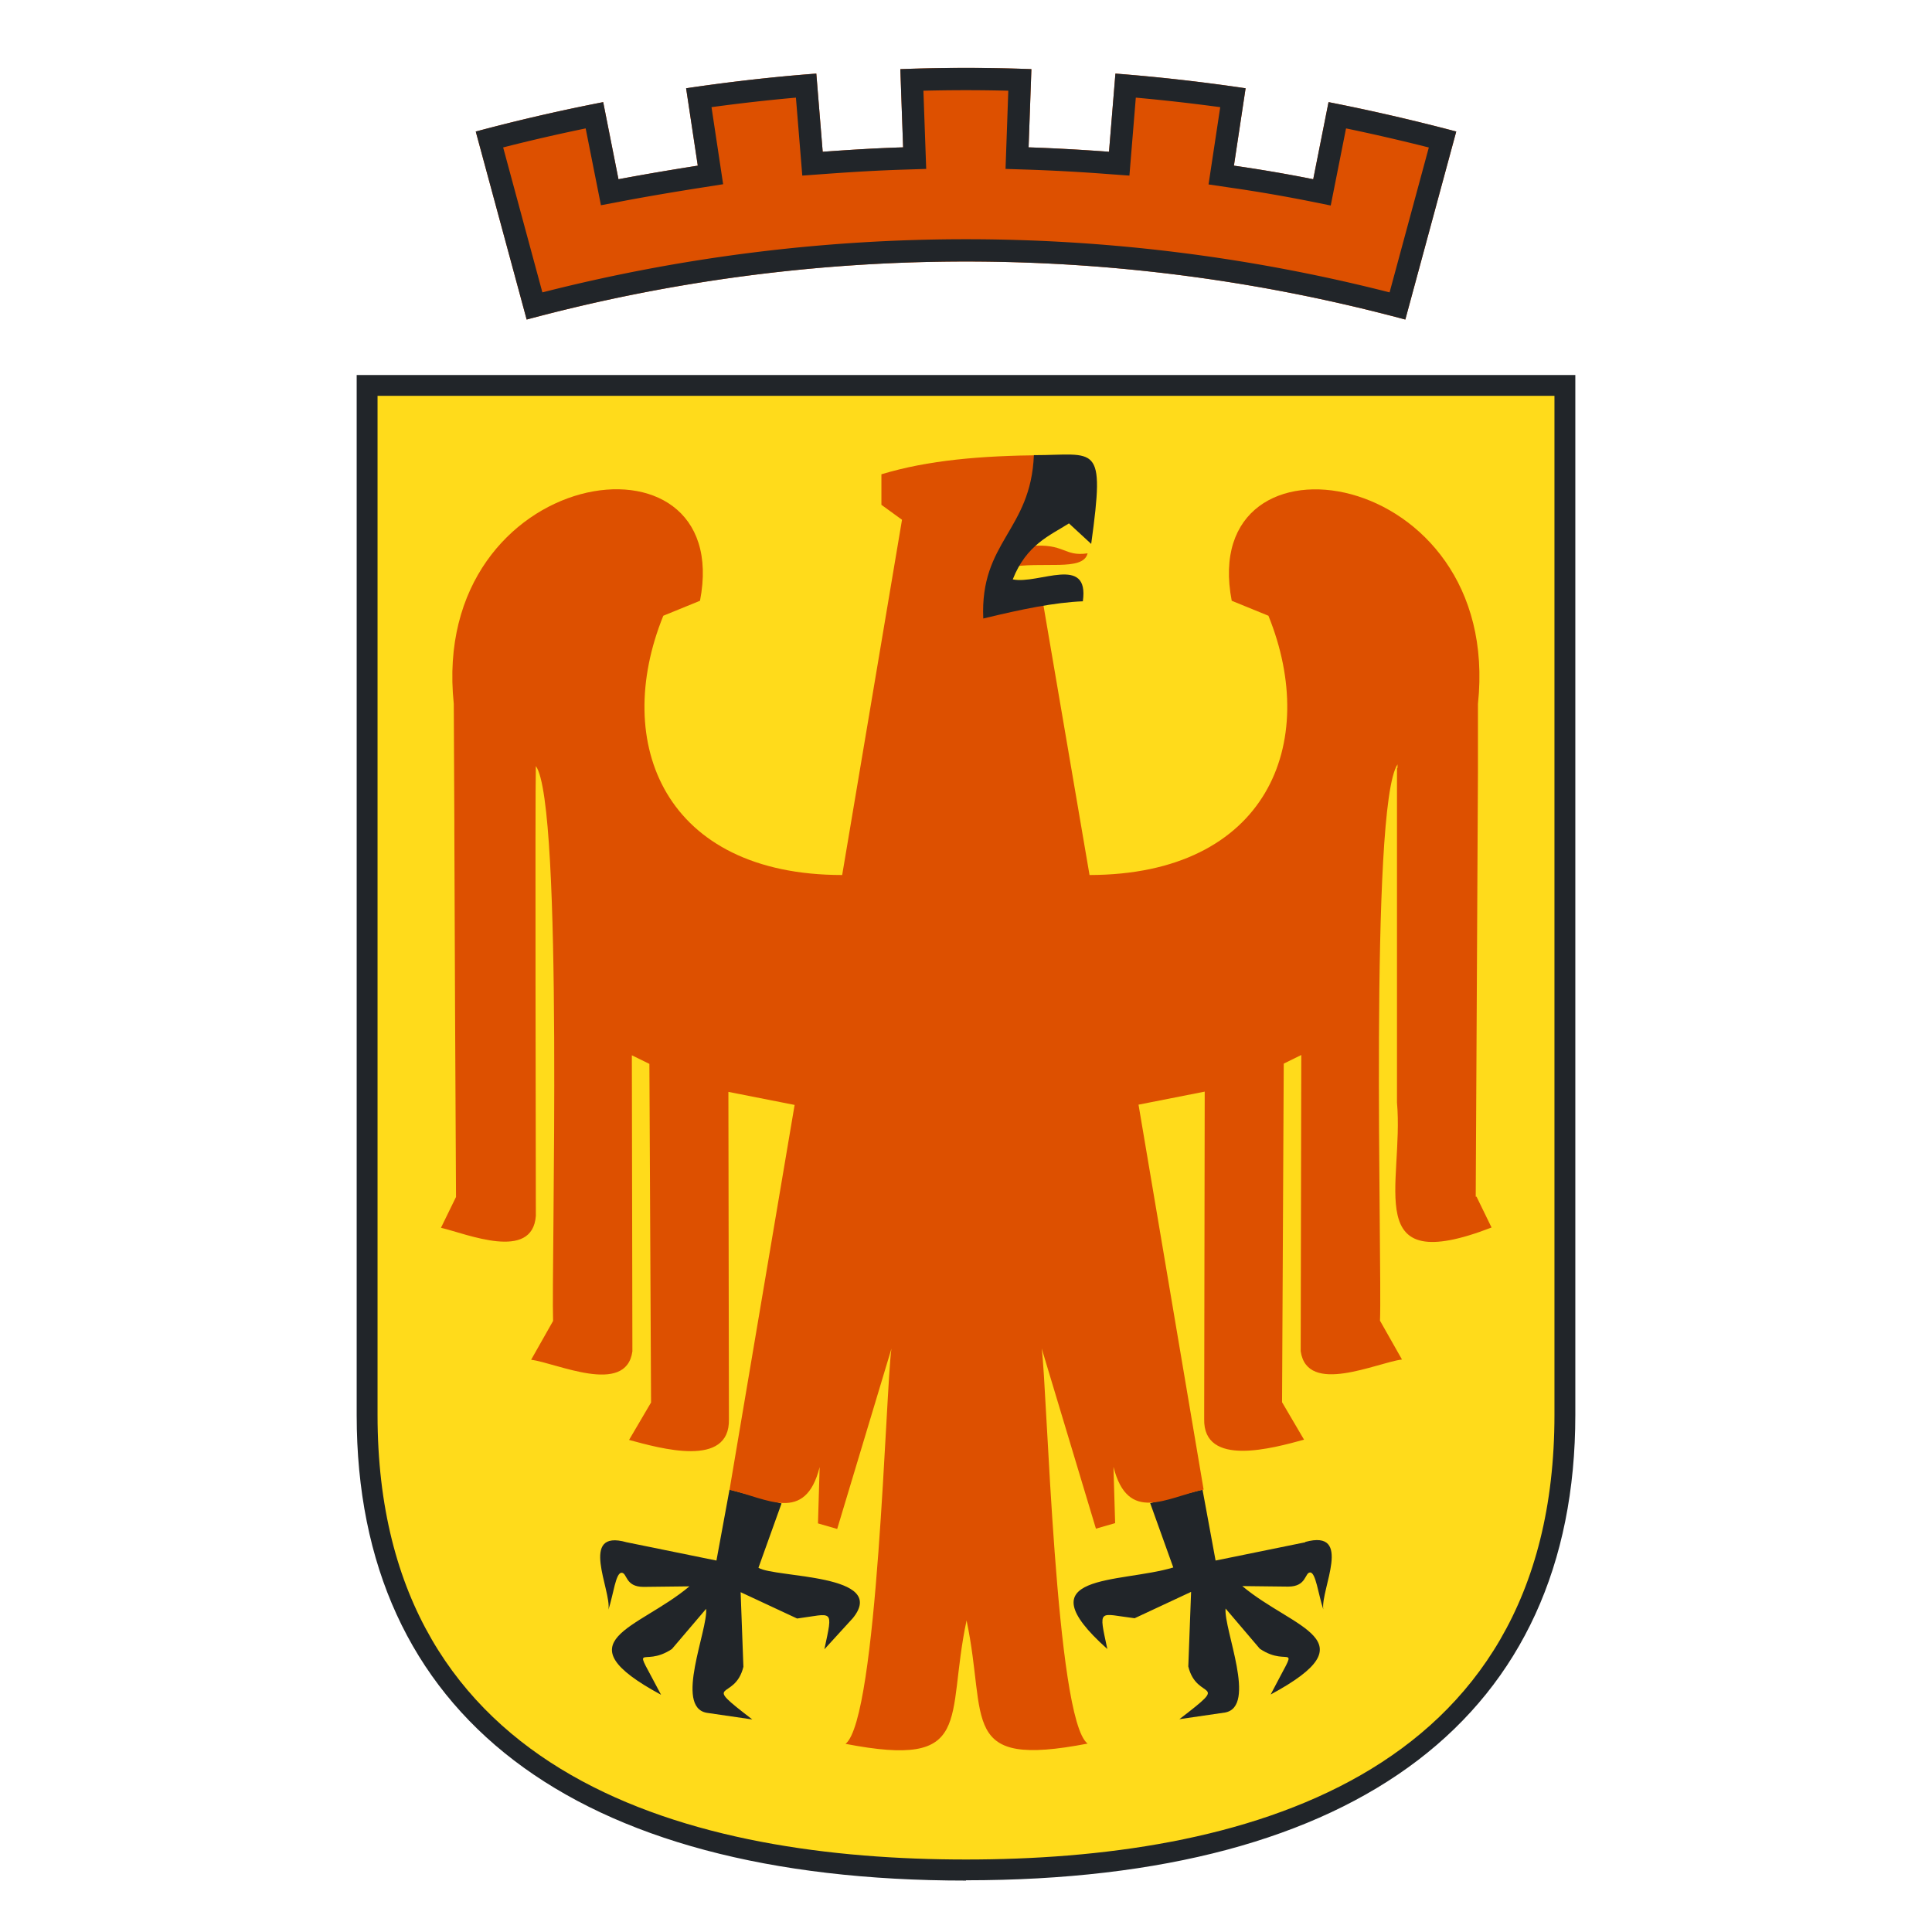
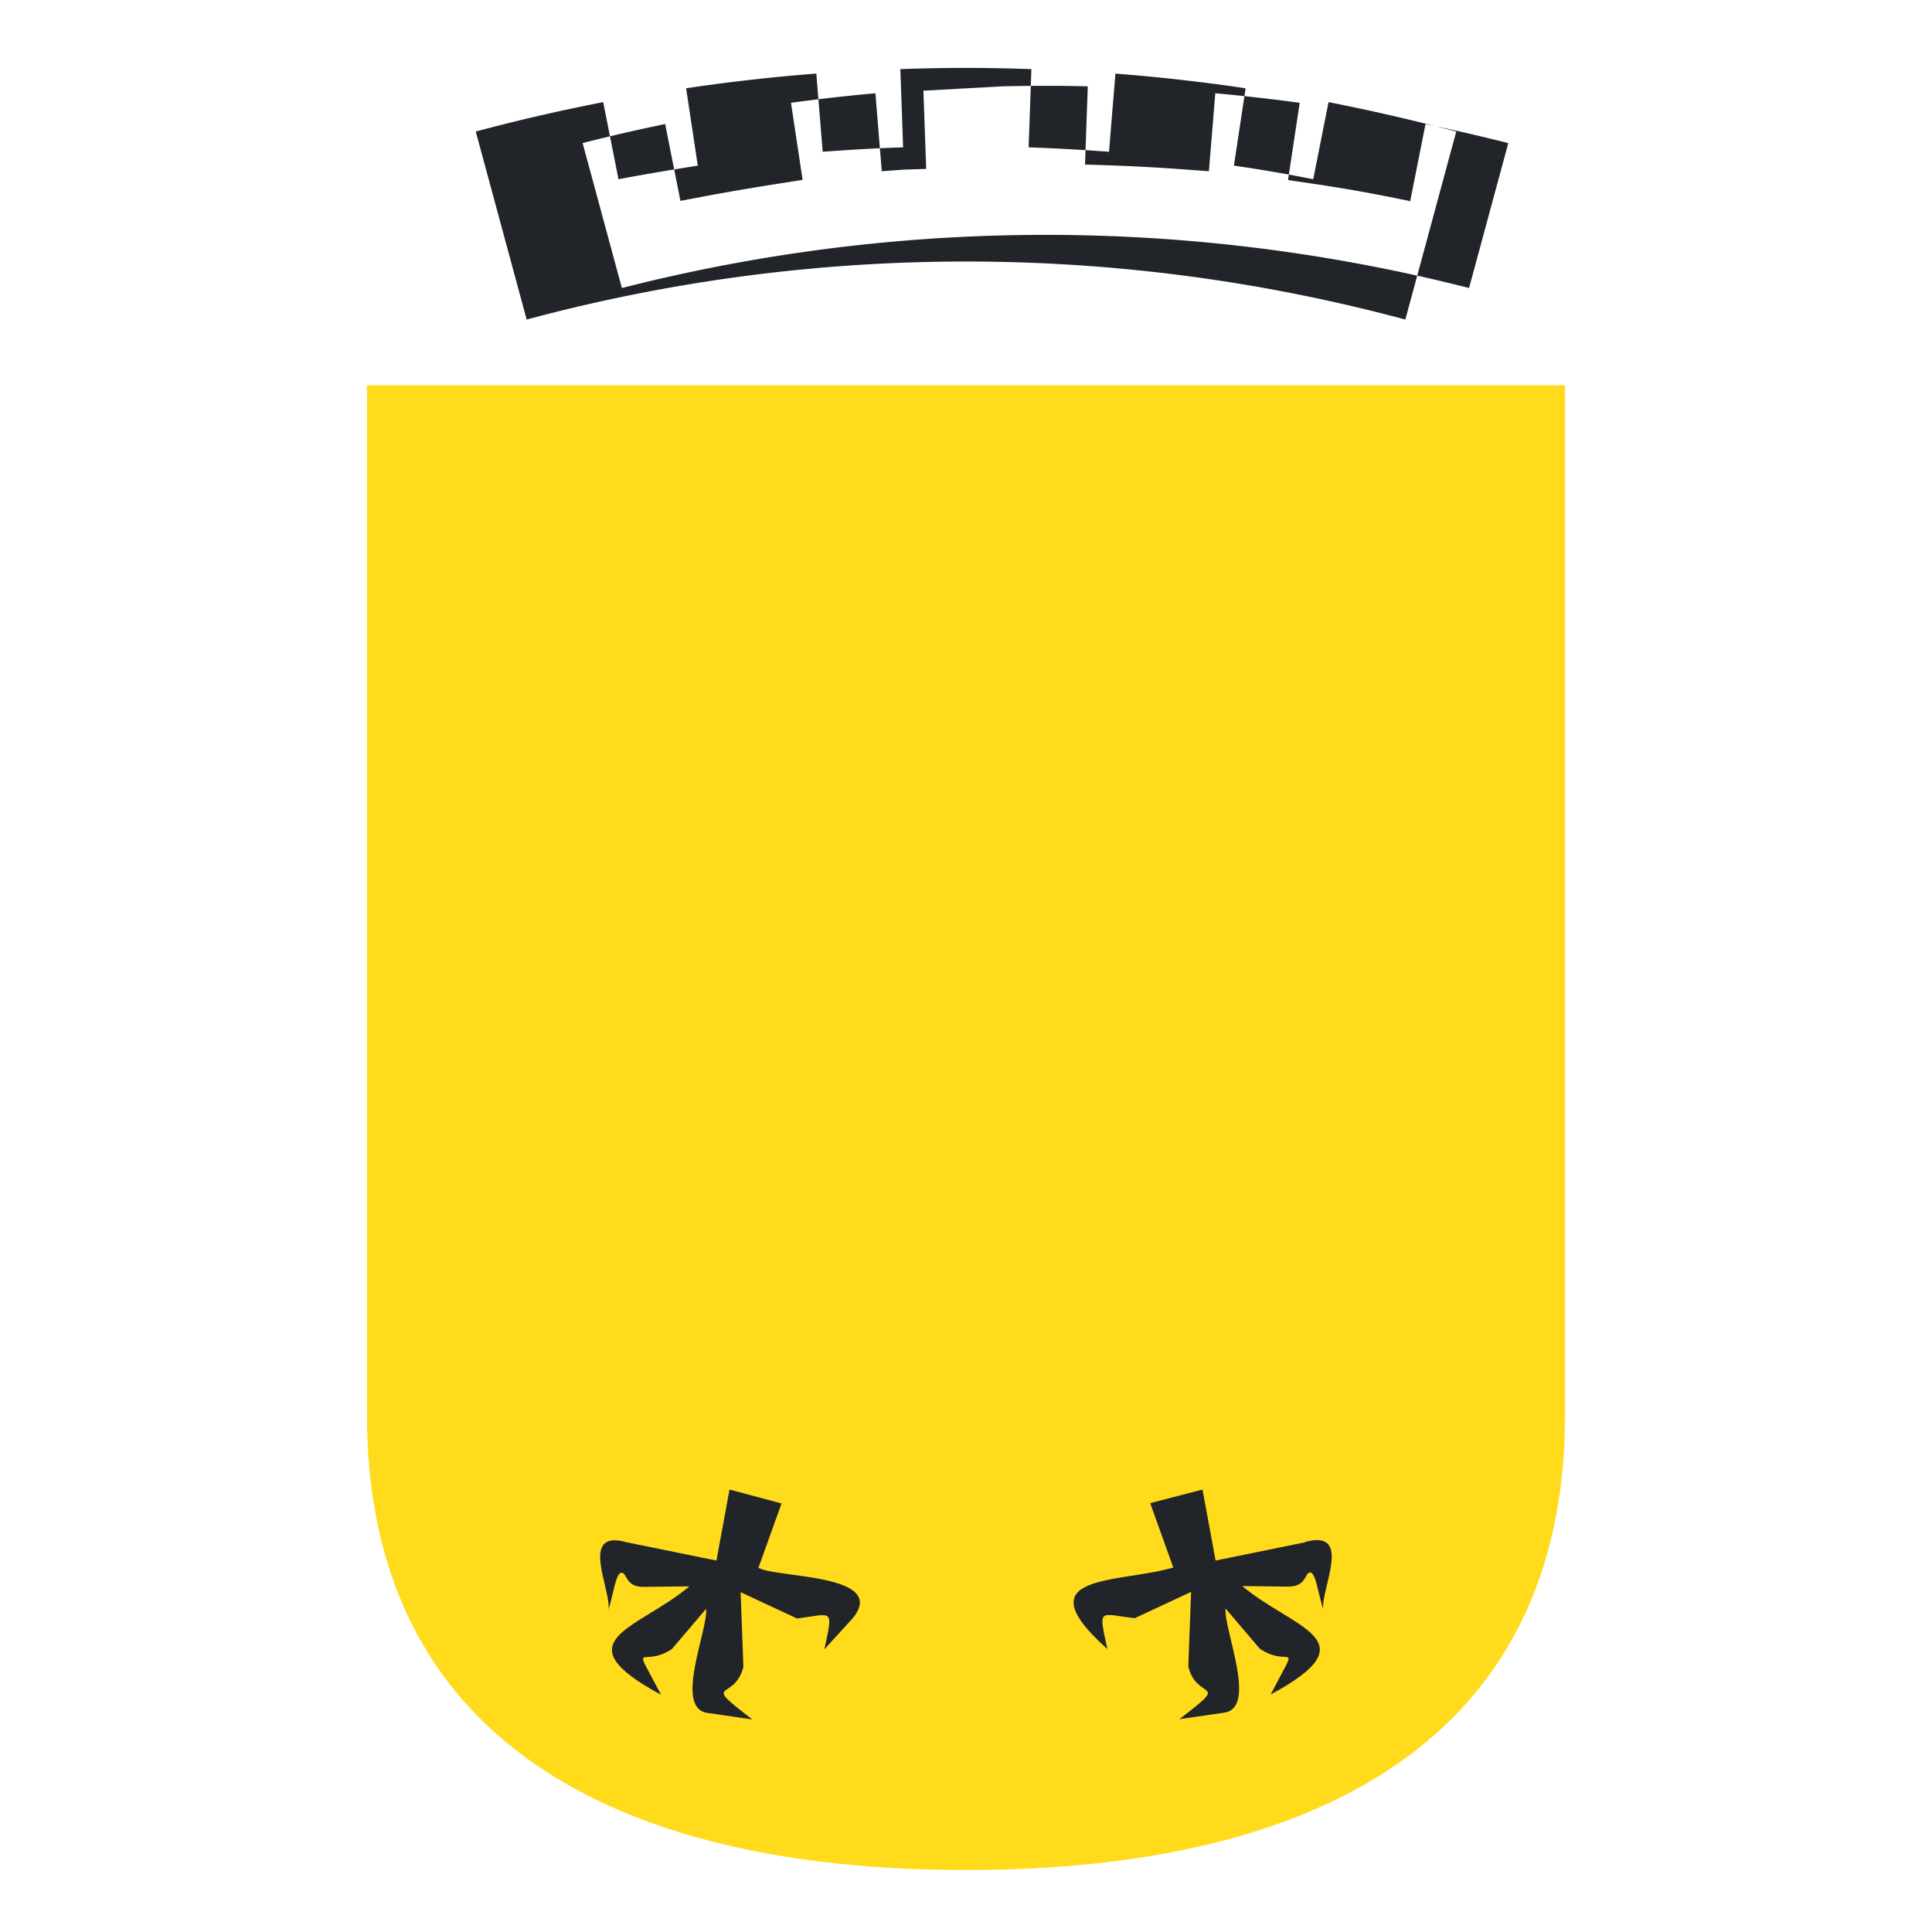
<svg xmlns="http://www.w3.org/2000/svg" width="65" height="65" fill="none" viewBox="0 0 65 65">
  <g clip-path="url(#a)">
    <path fill="#FFDB1B" d="M12.346 12.962v34.643c0 10.795 8.182 15.31 20.154 15.31s20.154-4.515 20.154-15.31V12.962H12.346Z" />
-     <path fill="#212529" d="M32.5 63.27c-13.217 0-20.5-5.56-20.5-15.656V12.617h41v34.988C53 57.7 45.717 63.26 32.5 63.26v.009ZM12.702 13.317v34.288c0 12.362 10.765 14.956 19.798 14.956 9.033 0 19.798-2.594 19.798-14.956V13.317H12.702Z" />
-     <path fill="#DD5000" d="M17.72 10.751a56.927 56.927 0 0 1 29.56 0l1.714-6.326a68.117 68.117 0 0 0-4.297-.989l-.515 2.594a51.366 51.366 0 0 0-2.668-.457l.393-2.603a63.546 63.546 0 0 0-4.38-.495l-.216 2.631a64.774 64.774 0 0 0-2.705-.149l.094-2.631a57.894 57.894 0 0 0-4.41 0l.095 2.631c-.9.028-1.807.084-2.706.15l-.215-2.632c-1.47.112-2.93.28-4.38.495l.392 2.603c-.889.14-1.778.29-2.668.457l-.514-2.594c-1.433.28-2.865.607-4.288.99l1.713 6.325Z" />
-     <path fill="#212529" fill-rule="evenodd" d="M29.983 4.971c-.767.03-1.539.08-2.304.135l-.215-2.63a58.787 58.787 0 0 0-.747.061 62.268 62.268 0 0 0-3.634.433l.393 2.603c-.889.14-1.778.29-2.668.457l-.514-2.594a68.956 68.956 0 0 0-.736.148 63.236 63.236 0 0 0-3.552.841l1.713 6.326a56.927 56.927 0 0 1 29.562 0l1.713-6.326a68.123 68.123 0 0 0-4.297-.989l-.515 2.594-.22-.044a49.726 49.726 0 0 0-2.448-.413l.393-2.603a63.556 63.556 0 0 0-4.38-.494l-.216 2.63a70.242 70.242 0 0 0-2.705-.149l.094-2.631a58.918 58.918 0 0 0-4.118-.01l-.291.01.093 2.631a46.04 46.04 0 0 0-.401.014Zm1.084-1.92.094 2.632-.753.024c-.884.027-1.78.082-2.674.147l-.742.054-.214-2.623c-.95.084-1.897.192-2.84.32l.391 2.593-.736.116c-.885.139-1.766.287-2.645.453l-.73.138-.514-2.585c-.927.192-1.854.404-2.776.64l1.32 4.877a57.678 57.678 0 0 1 28.503 0l1.32-4.875a67.345 67.345 0 0 0-2.785-.642l-.515 2.594-.737-.149a50.613 50.613 0 0 0-2.629-.45l-.745-.11.393-2.599a62.802 62.802 0 0 0-2.84-.321l-.215 2.623-.741-.054a64.018 64.018 0 0 0-2.674-.147l-.753-.024.093-2.631a57.14 57.14 0 0 0-2.856 0Z" clip-rule="evenodd" />
+     <path fill="#212529" fill-rule="evenodd" d="M29.983 4.971c-.767.03-1.539.08-2.304.135l-.215-2.63a58.787 58.787 0 0 0-.747.061 62.268 62.268 0 0 0-3.634.433l.393 2.603c-.889.14-1.778.29-2.668.457l-.514-2.594a68.956 68.956 0 0 0-.736.148 63.236 63.236 0 0 0-3.552.841l1.713 6.326a56.927 56.927 0 0 1 29.562 0l1.713-6.326a68.123 68.123 0 0 0-4.297-.989l-.515 2.594-.22-.044a49.726 49.726 0 0 0-2.448-.413l.393-2.603a63.556 63.556 0 0 0-4.38-.494l-.216 2.63a70.242 70.242 0 0 0-2.705-.149l.094-2.631a58.918 58.918 0 0 0-4.118-.01l-.291.01.093 2.631a46.04 46.04 0 0 0-.401.014Zm1.084-1.92.094 2.632-.753.024l-.742.054-.214-2.623c-.95.084-1.897.192-2.84.32l.391 2.593-.736.116c-.885.139-1.766.287-2.645.453l-.73.138-.514-2.585c-.927.192-1.854.404-2.776.64l1.32 4.877a57.678 57.678 0 0 1 28.503 0l1.32-4.875a67.345 67.345 0 0 0-2.785-.642l-.515 2.594-.737-.149a50.613 50.613 0 0 0-2.629-.45l-.745-.11.393-2.599a62.802 62.802 0 0 0-2.84-.321l-.215 2.623-.741-.054a64.018 64.018 0 0 0-2.674-.147l-.753-.024.093-2.631a57.14 57.14 0 0 0-2.856 0Z" clip-rule="evenodd" />
    <path fill="#212529" d="M28.69 54.444c1.226-1.502-2.612-1.353-3.173-1.698l.777-2.165-1.75-.466-.44 2.388-3.024-.616c-1.62-.457-.506 1.614-.609 2.267.169-.522.244-1.24.44-1.24.197 0 .113.475.74.475l1.544-.018c-1.731 1.455-4.352 1.81-.954 3.648-1.02-1.96-.656-.858.365-1.54l1.151-1.352c.066.709-1.076 3.302.019 3.498l1.535.224c-1.788-1.371-.59-.578-.3-1.772l-.093-2.51 1.9.886c1.217-.159 1.217-.364.917 1.036l.946-1.036.01-.01Z" />
    <path fill="#212529" d="m43.92 51.887-3.023.616-.44-2.388-1.76.457.777 2.164c-1.798.542-5.102.168-2.219 2.743-.3-1.4-.3-1.184.918-1.035l1.9-.887-.094 2.51c.29 1.194 1.48.41-.3 1.773l1.536-.224c1.086-.196-.047-2.799.018-3.499l1.152 1.353c1.02.69 1.376-.42.365 1.54 3.407-1.838.767-2.202-.955-3.648l1.545.018c.627 0 .552-.476.74-.476.186 0 .27.719.44 1.241-.095-.662 1.02-2.715-.61-2.267l.01.01Z" />
-     <path fill="#DD5000" d="M49.649 40.262c0-.728.075-13.314.075-14.294v-2.285c.852-8.052-9.464-9.601-8.284-3.471l1.235.504c1.741 4.3-.056 8.714-6.019 8.723l-1.591-9.311h-1.152l-.018-1.036c1.188-.224 2.546.15 2.696-.476-.805.122-.768-.354-1.947-.242l.43-3.06c-2.078.018-3.847.167-5.42.643v1.027l.693.503-2.013 11.952c-5.962 0-7.76-4.422-6.018-8.723l1.235-.504c1.189-6.13-9.127-4.59-8.284 3.47l.019 3.994v.298c0 .588.046 11.346.056 12.297l-.506 1.036c.87.205 3.08 1.138 3.192-.401 0-1.297-.028-14.266 0-15.133.936 1.287.515 16.896.58 18.669l-.739 1.306c.843.103 3.192 1.222 3.407-.28l-.018-9.964.59.289.056 11.392-.74 1.26c1.04.28 3.398.96 3.36-.7l-.018-11.01 2.228.439-2.19 12.95c1.254.28 2.546 1.157 3.032-.765l-.056 1.894.646.187 1.825-6.065c-.196 1.38-.458 12.437-1.544 13.295 4.362.84 3.36-.811 4.072-4.152.711 3.36-.29 4.983 4.072 4.143-1.086-.812-1.358-11.97-1.545-13.295l1.825 6.064.646-.186-.056-1.894c.487 1.922 1.779 1.035 3.033.765l-2.19-12.95 2.227-.439-.018 11.01c-.038 1.65 2.33.98 3.36.7l-.74-1.26.057-11.392.59-.29-.02 9.965c.216 1.502 2.566.383 3.408.28l-.74-1.306c.076-1.894-.364-17.298.59-18.716v.12H47V37.09c.243 2.762-1.255 5.924 3.182 4.208l-.505-1.036h-.028Z" />
-     <path fill="#212529" d="M35.964 17.609c-.646.41-1.433.718-1.891 1.884.87.178 2.583-.849 2.358.737-.945.038-2.04.262-3.35.579-.113-2.594 1.6-2.948 1.703-5.496 2.097 0 2.406-.466 1.928 2.986" />
  </g>
  <defs>
    <clipPath id="a">
      <path fill="#fff" d="M12 2.27h41v61H12z" />
    </clipPath>
  </defs>
</svg>